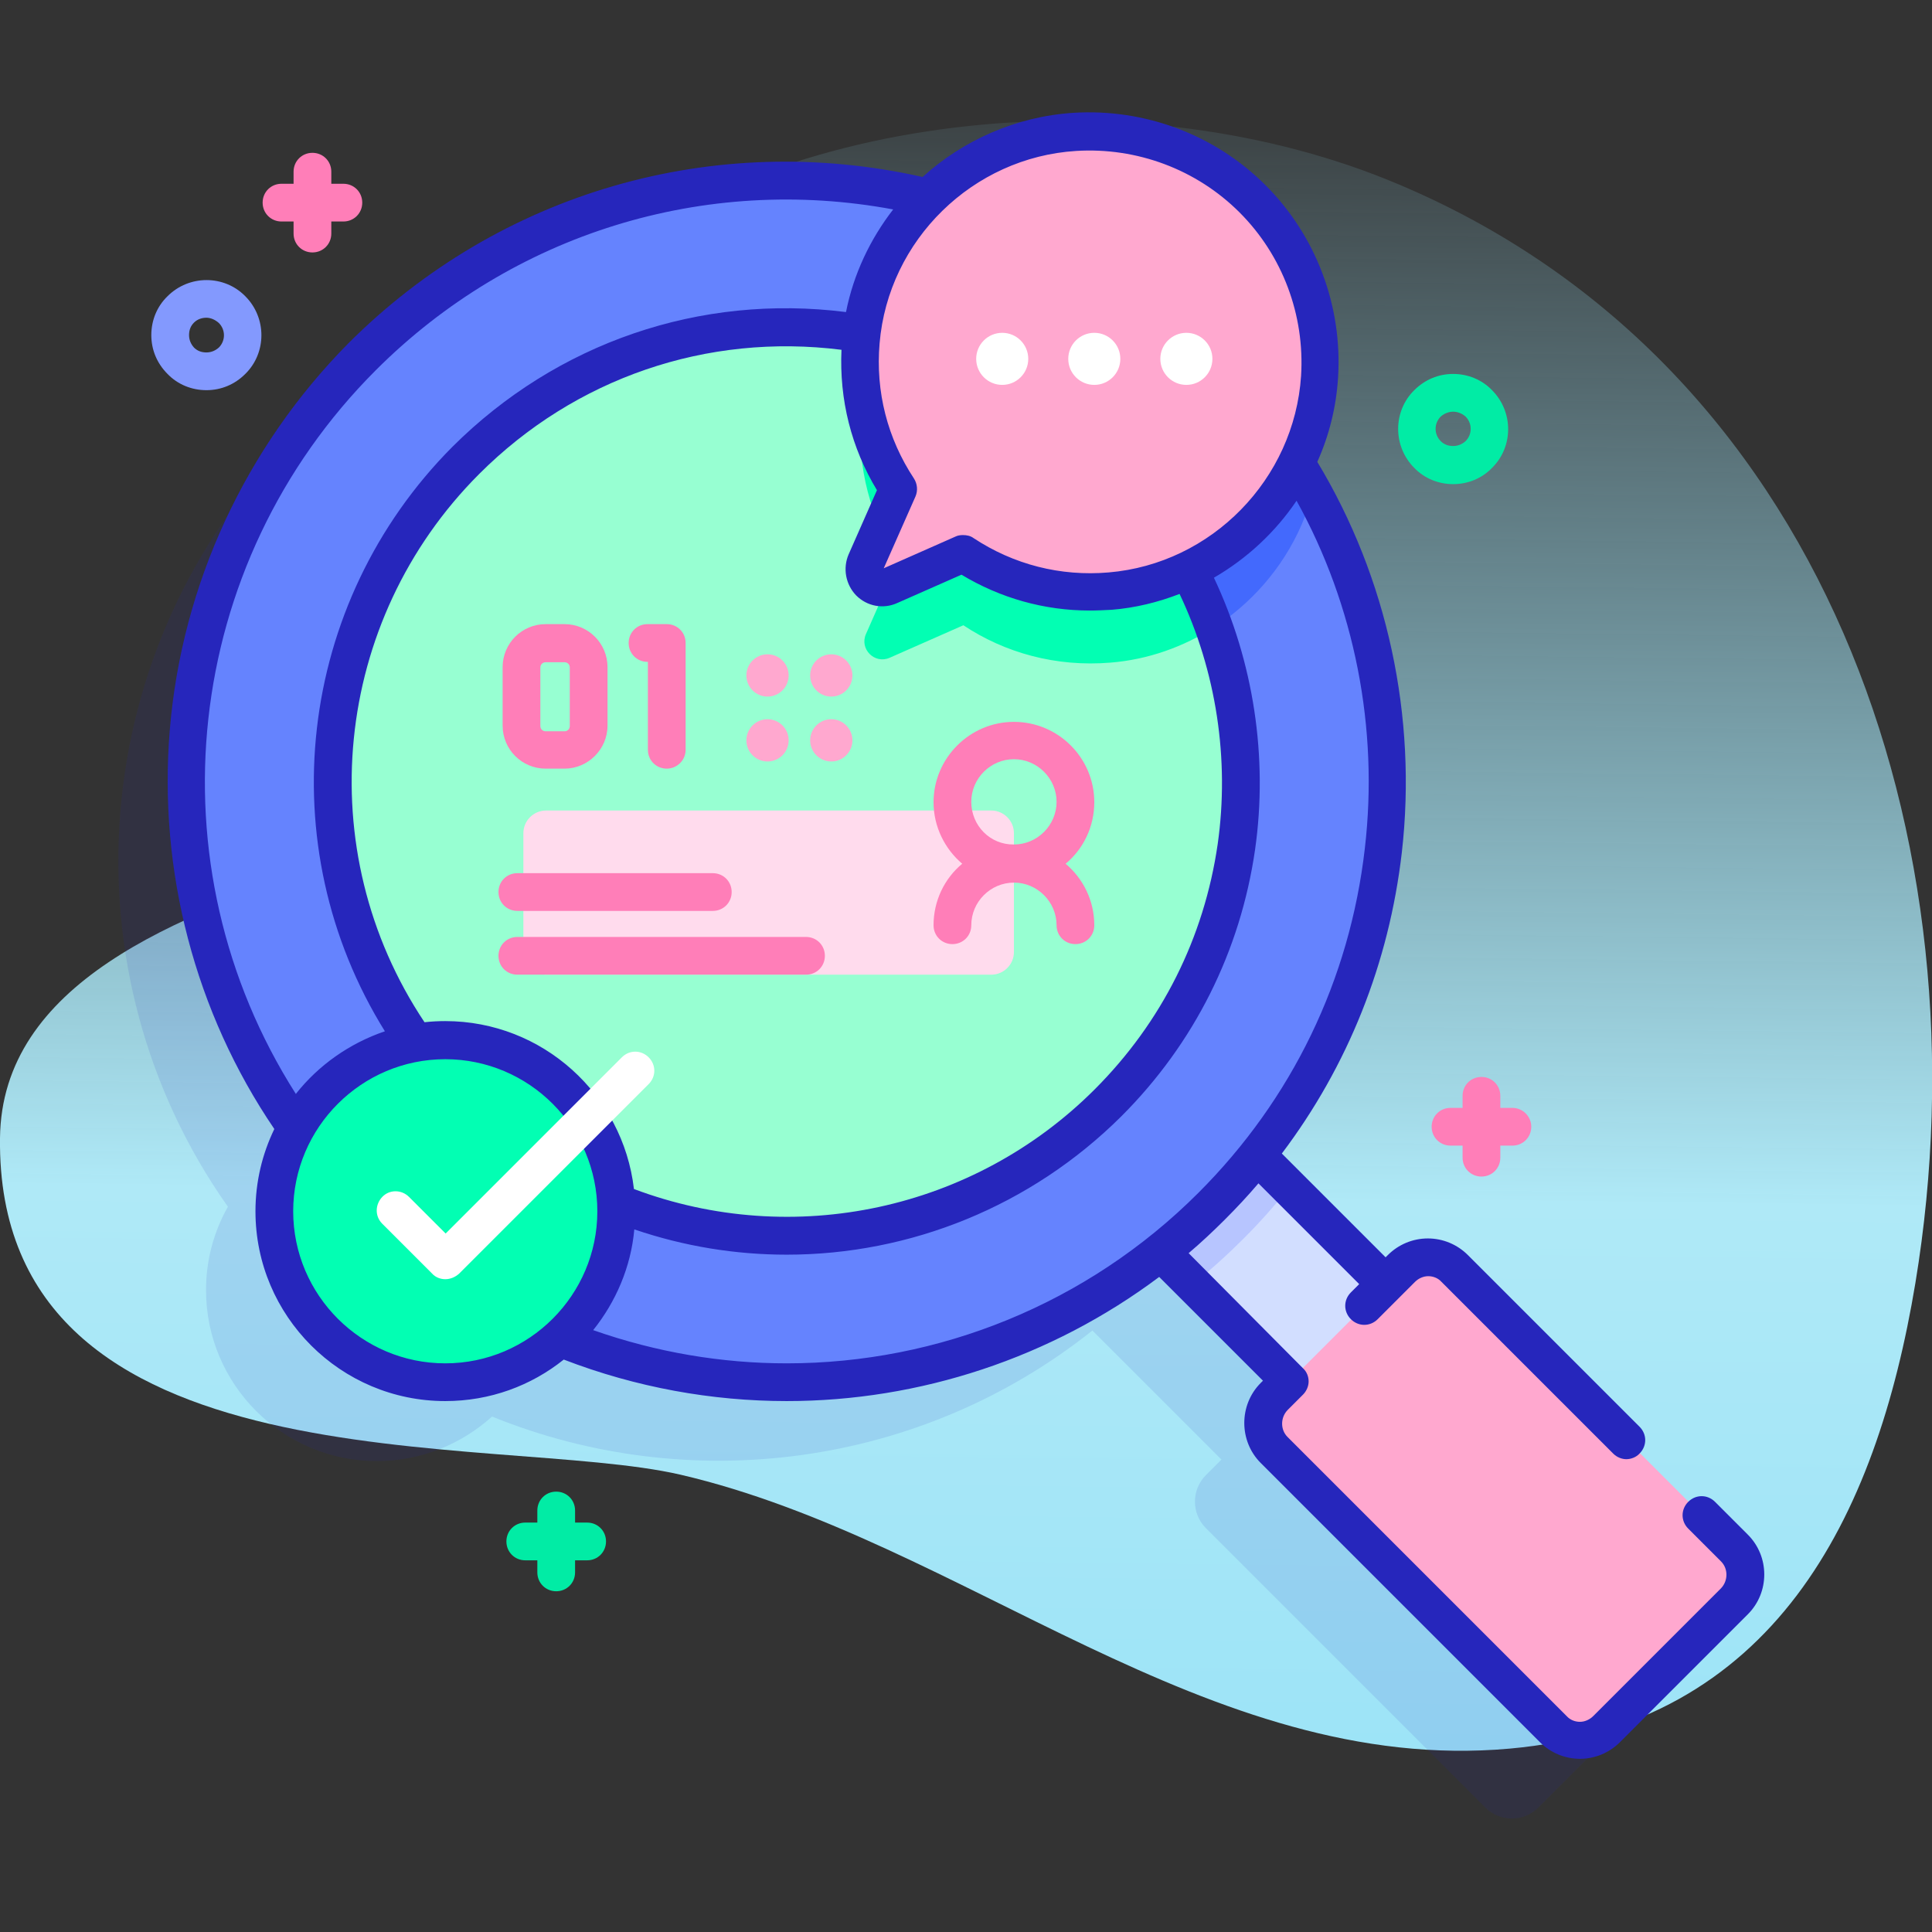
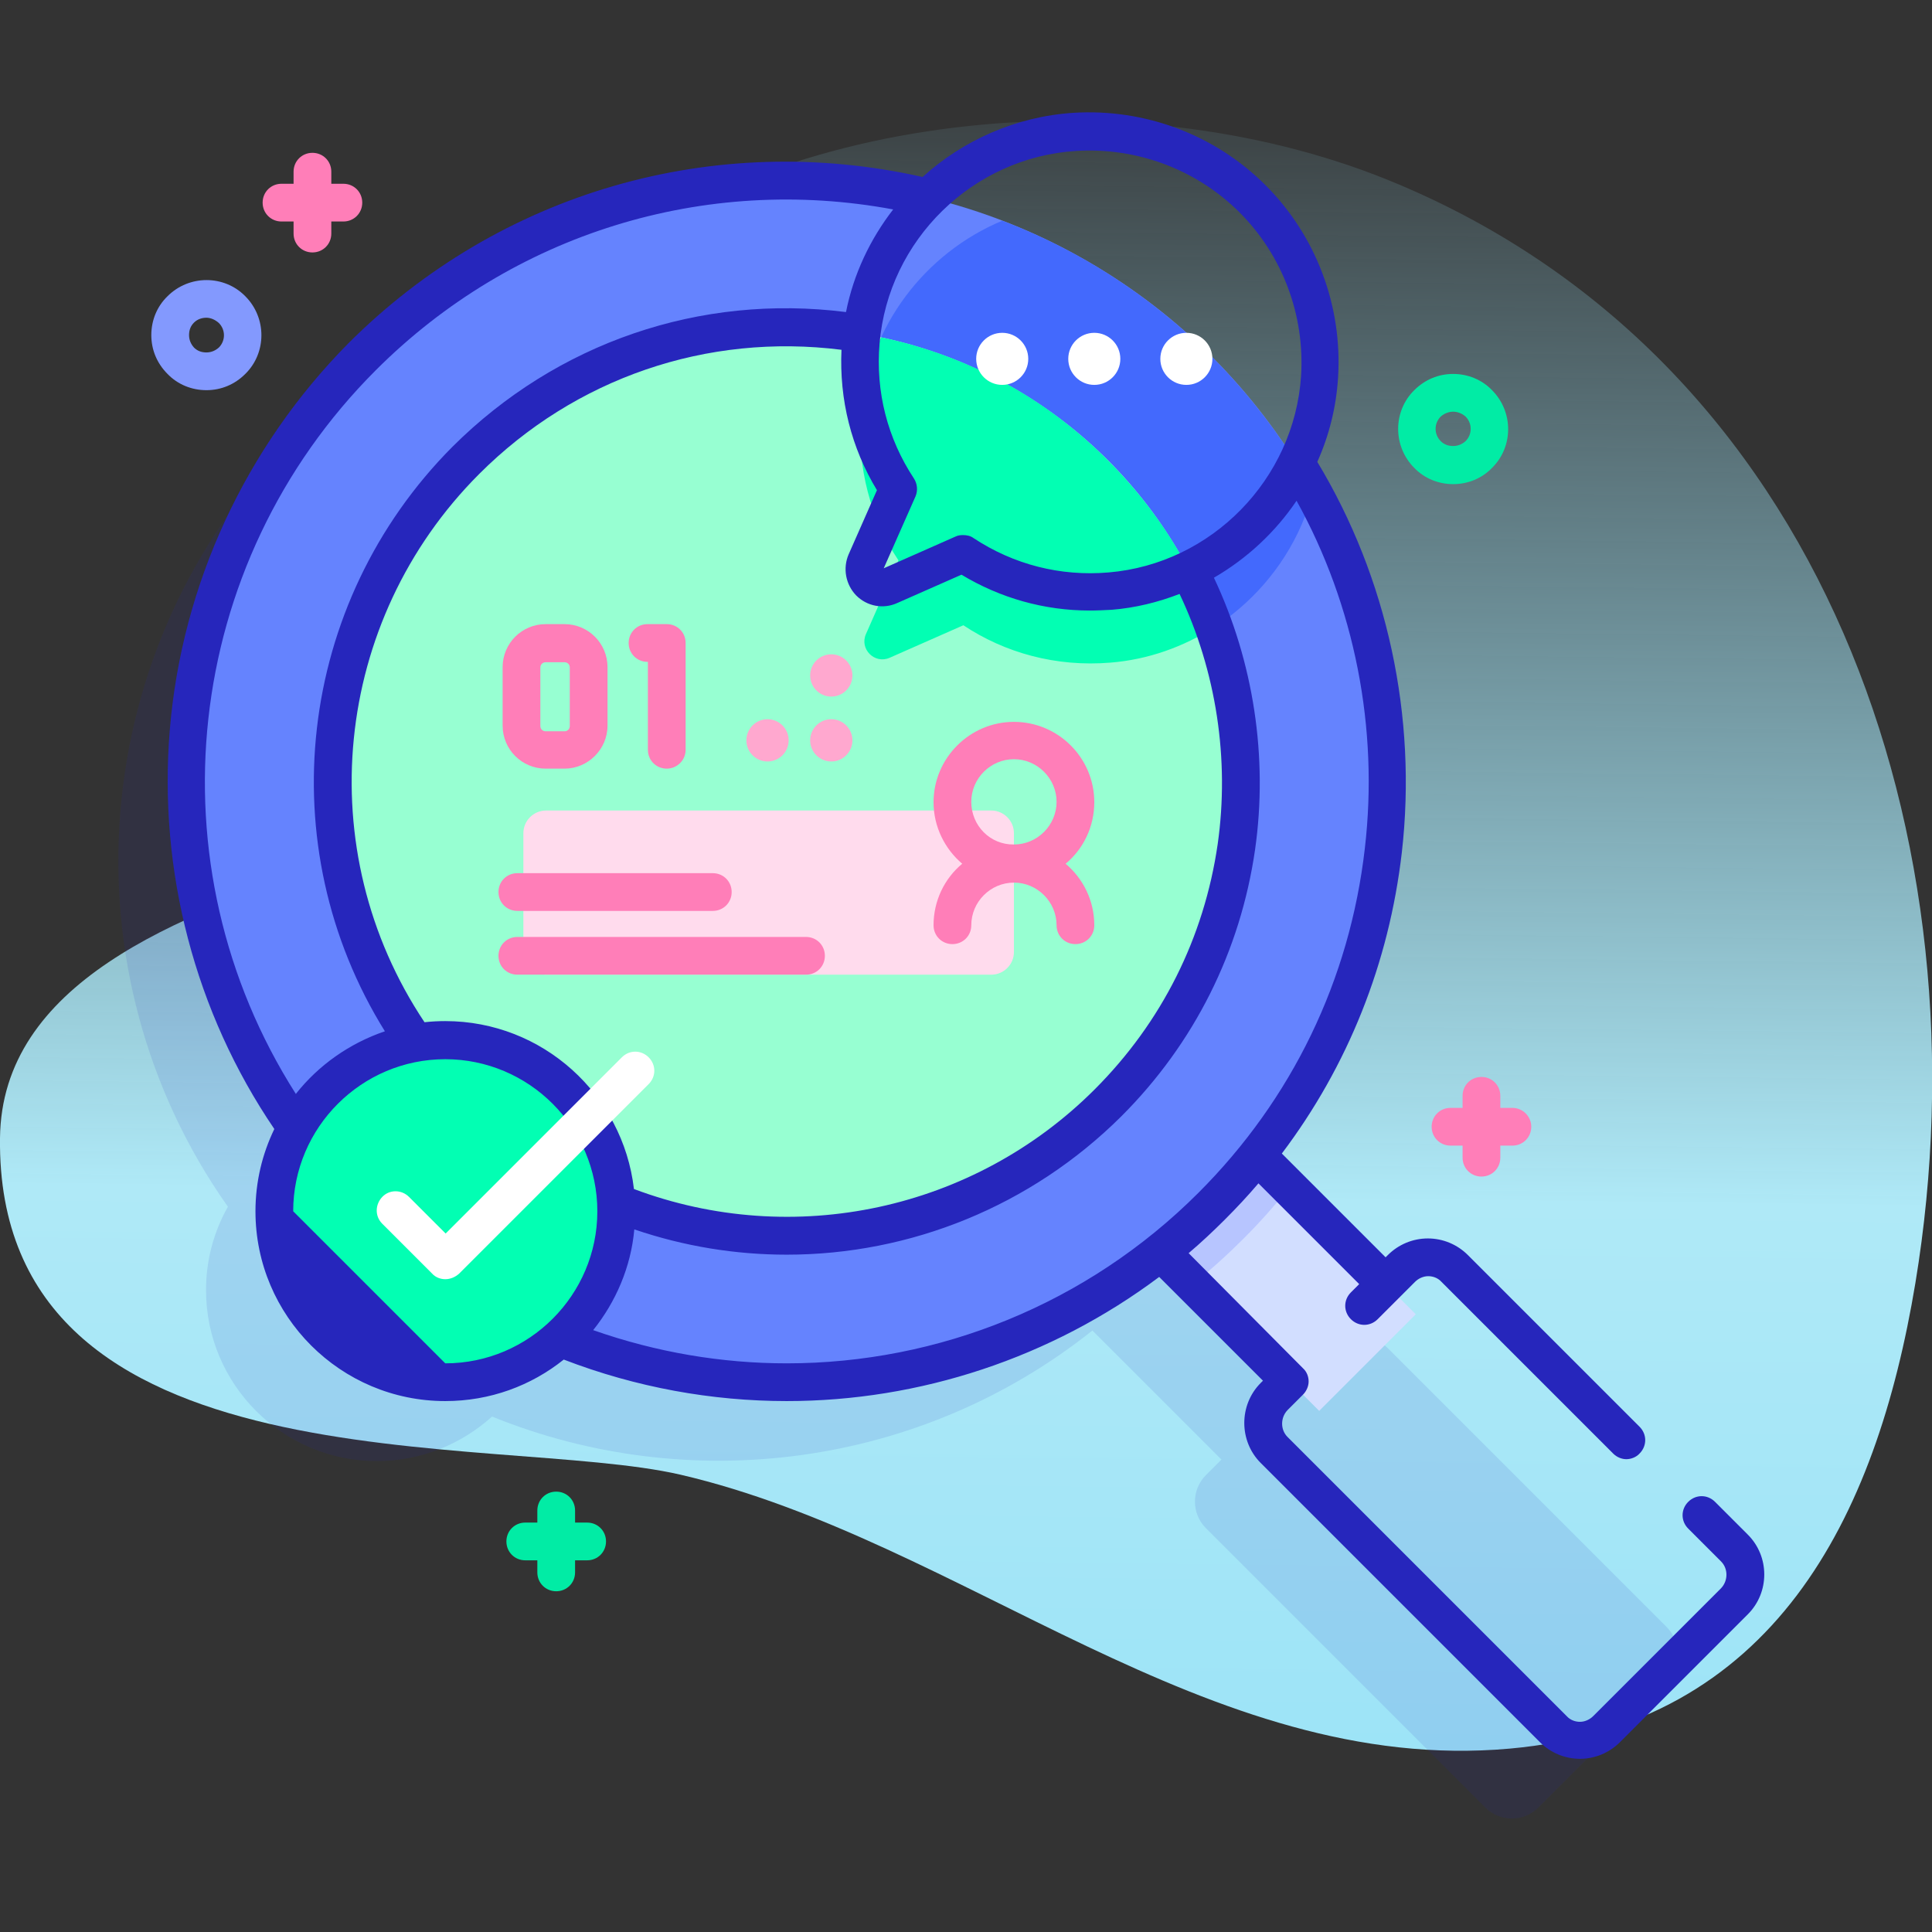
<svg xmlns="http://www.w3.org/2000/svg" version="1.1" id="Capa_1" x="0px" y="0px" viewBox="0 0 512 512" style="enable-background:new 0 0 512 512;" xml:space="preserve">
  <rect x="0" y="0" width="512" height="512" fill="#333333" stroke="none" />
  <style type="text/css">
	.st0{fill:url(#SVGID_1_);}
	.st1{opacity:0.11;fill:#2626BC;enable-background:new    ;}
	.st2{fill:#D2DEFF;}
	.st3{fill:#B7C5FF;}
	.st4{fill:#FFA8CF;}
	.st5{fill:#6583FE;}
	.st6{fill:#4369FD;}
	.st7{fill:#97FFD2;}
	.st8{fill:#02FFB3;}
	.st9{fill:#FFFFFF;}
	.st10{fill:#FFDBED;}
	.st11{fill:#FF7EB8;}
	.st12{fill:#8399FE;}
	.st13{fill:#01ECA5;}
	.st14{fill:#2626BC;}
</style>
  <linearGradient id="SVGID_1_" gradientUnits="userSpaceOnUse" x1="253.454" y1="2.791" x2="259.451" y2="510.594" gradientTransform="matrix(1 0 0 -1 0 513.276)">
    <stop offset="0" style="stop-color:#97E2F7" />
    <stop offset="0.381" style="stop-color:#AFE9F7" />
    <stop offset="1" style="stop-color:#97E2F7;stop-opacity:0" />
  </linearGradient>
  <path class="st0" d="M367.6,47.6c-68.8-27.8-164.5-18.6-217.9,29c-37.7,33.6-8.9,43.7,15.8,106.3C183.4,228.3,0.9,220,0,301.6  c-1.1,94.3,131.3,77.9,180.3,89.2c74.8,17.4,139.5,79.8,219.8,72.6c69.8-6.3,97.1-60.7,107.5-123.4C526.9,223.3,484,94.7,367.6,47.6  L367.6,47.6z" />
  <path class="st1" d="M441.7,431.2l-74-74c-3.9-3.9-10.2-3.9-14.1,0l-4.1,4.1l-34.2-34.2c49.8-62.5,45.8-153.7-12.1-211.6  C241,53.4,140.2,53.4,78,115.6c-55.6,55.6-61.5,142.1-17.6,204.2c-3.7,6.5-5.8,14.1-5.8,22.1c0,25,20.3,45.3,45.3,45.3  c11.7,0,22.4-4.5,30.5-11.8c52.2,21.2,113.4,13.6,159.1-22.8l34.2,34.2l-4.1,4.1c-3.9,3.9-3.9,10.2,0,14.1l74,74  c3.9,3.9,10.2,3.9,14.1,0l33.9-33.9C445.6,441.4,445.6,435.1,441.7,431.2L441.7,431.2z" />
  <path class="st2" d="M296.4,320.7l25.6-25.6l53.2,53.2l-25.6,25.6L296.4,320.7z" />
  <path class="st3" d="M322.1,295.1l19.6,19.6c-3.8,4.7-7.8,9.2-12.1,13.5s-8.8,8.4-13.5,12.1l-19.6-19.6L322.1,295.1z" />
-   <path class="st4" d="M459.7,424.3l-33.9,33.9c-3.9,3.9-10.2,3.9-14.1,0l-74-74c-3.9-3.9-3.9-10.2,0-14.1l33.9-33.9  c3.9-3.9,10.2-3.9,14.1,0l74,74C463.6,414.1,463.6,420.4,459.7,424.3z" />
  <circle class="st5" cx="208.6" cy="207.1" r="159.2" />
  <path class="st6" d="M348,130.2c-6.4,24.5-27.8,43.2-53.7,45.4c-14.5,1.2-28-2.6-39-9.9l-19.5,8.6c-4,1.8-8.1-2.3-6.3-6.3l8.6-19.5  c-7.3-11-11.1-24.5-9.9-39c1.9-23,17-42.5,37.4-51c20.3,7.7,39.2,19.8,55.6,36.1C331.9,105.4,340.9,117.4,348,130.2L348,130.2z" />
  <circle class="st7" cx="208.6" cy="207.1" r="120.3" />
  <path class="st8" d="M321.8,166.2c-8.1,5.2-17.5,8.6-27.5,9.4c-14.5,1.2-28-2.6-39-9.9l-19.5,8.6c-4,1.8-8.1-2.3-6.3-6.3l8.6-19.5  c-7.3-11-11.1-24.5-9.9-39c0.6-7.1,2.5-13.9,5.3-20.1c22.1,4.6,43.1,15.5,60.2,32.7C306.6,135,316,150.1,321.8,166.2L321.8,166.2z" />
-   <path class="st4" d="M349.8,99.9c2.4-36.9-28-67.3-64.9-64.9c-29.8,1.9-54.2,25.8-56.8,55.6c-1.2,14.5,2.6,28,9.9,39l-8.6,19.5  c-1.8,4,2.3,8.1,6.3,6.3l19.5-8.6c11,7.3,24.5,11.1,39,9.9C324,154.1,347.9,129.7,349.8,99.9L349.8,99.9z" />
  <circle class="st9" cx="265.6" cy="95.1" r="6.9" />
  <circle class="st9" cx="290" cy="95.1" r="6.9" />
  <circle class="st9" cx="314.4" cy="95.1" r="6.9" />
  <circle class="st8" cx="118" cy="321" r="45.3" />
  <path class="st10" d="M144.7,258.3h118c3.3,0,6-2.7,6-6v-31.5c0-3.3-2.7-6-6-6h-118c-3.3,0-6,2.7-6,6v31.5  C138.7,255.6,141.4,258.3,144.7,258.3L144.7,258.3z" />
  <path class="st11" d="M188.9,241.4h-51.8c-2.8,0-5-2.2-5-5s2.2-5,5-5h51.8c2.8,0,5,2.2,5,5S191.7,241.4,188.9,241.4z" />
  <path class="st11" d="M213.6,258.3h-76.5c-2.8,0-5-2.2-5-5c0-2.8,2.2-5,5-5h76.5c2.8,0,5,2.2,5,5  C218.6,256.1,216.4,258.3,213.6,258.3z" />
  <g>
-     <circle class="st4" cx="203.4" cy="179" r="5.6" />
    <circle class="st4" cx="220.3" cy="179" r="5.6" />
    <circle class="st4" cx="203.4" cy="196.2" r="5.6" />
    <circle class="st4" cx="220.3" cy="196.2" r="5.6" />
  </g>
  <path class="st12" d="M54.7,103.4c-3.9,0-7.6-1.5-10.3-4.3c-2.8-2.8-4.3-6.4-4.3-10.3s1.5-7.6,4.3-10.3c5.7-5.7,15-5.7,20.6,0  c5.7,5.7,5.7,15,0,20.6C62.2,101.9,58.6,103.4,54.7,103.4z M54.7,84.2c-1.2,0-2.4,0.4-3.3,1.3c-0.9,0.9-1.3,2-1.3,3.3  s0.5,2.4,1.3,3.3c0.9,0.9,2,1.3,3.3,1.3s2.4-0.5,3.3-1.3c1.8-1.8,1.8-4.7,0-6.5C57,84.7,55.8,84.2,54.7,84.2z" />
  <path class="st13" d="M385.1,128.3c-3.9,0-7.6-1.5-10.3-4.3c-5.7-5.7-5.7-15,0-20.6c2.8-2.8,6.4-4.3,10.3-4.3s7.6,1.5,10.3,4.3  c5.7,5.7,5.7,15,0,20.6h0c0,0,0,0,0,0C392.7,126.8,389,128.3,385.1,128.3z M385.1,109.1c-1.2,0-2.4,0.5-3.3,1.3  c-1.8,1.8-1.8,4.7,0,6.5c0.9,0.9,2,1.3,3.3,1.3s2.4-0.5,3.3-1.3h0c1.8-1.8,1.8-4.7,0-6.5C387.5,109.6,386.3,109.1,385.1,109.1  L385.1,109.1z" />
  <path class="st11" d="M91,48.7h-3.2v-3.2c0-2.8-2.2-5-5-5s-5,2.2-5,5v3.2h-3.2c-2.8,0-5,2.2-5,5s2.2,5,5,5h3.2v3.2c0,2.8,2.2,5,5,5  s5-2.2,5-5v-3.2H91c2.8,0,5-2.2,5-5S93.8,48.7,91,48.7z" />
  <path class="st11" d="M400.8,293.6h-3.2v-3.2c0-2.8-2.2-5-5-5s-5,2.2-5,5v3.2h-3.2c-2.8,0-5,2.2-5,5s2.2,5,5,5h3.2v3.2  c0,2.8,2.2,5,5,5s5-2.2,5-5v-3.2h3.2c2.8,0,5-2.2,5-5S403.5,293.6,400.8,293.6z" />
  <path class="st13" d="M155.6,403.5h-3.2v-3.2c0-2.8-2.2-5-5-5s-5,2.2-5,5v3.2h-3.2c-2.8,0-5,2.2-5,5s2.2,5,5,5h3.2v3.2  c0,2.8,2.2,5,5,5s5-2.2,5-5v-3.2h3.2c2.8,0,5-2.2,5-5S158.4,403.5,155.6,403.5z" />
-   <path class="st14" d="M463.2,406.7l-8.7-8.7c-2-2-5.1-2-7.1,0c-2,2-2,5.1,0,7.1l8.7,8.7c1.9,1.9,1.9,5.1,0,7.1l-33.9,33.9  c-0.9,0.9-2.2,1.5-3.5,1.5c-1.3,0-2.6-0.5-3.5-1.5l-74-74c-1.9-1.9-1.9-5.1,0-7.1l4.1-4.1c0.9-0.9,1.5-2.2,1.5-3.5s-0.5-2.6-1.5-3.5  L315,332.1c3.3-2.8,6.5-5.8,9.6-8.9c3.1-3.1,6.1-6.3,8.9-9.6l26.7,26.7l-2.2,2.2c-2,2-2,5.1,0,7.1c2,2,5.1,2,7.1,0l9.9-9.9  c0.9-0.9,2.2-1.5,3.5-1.5c1.3,0,2.6,0.5,3.5,1.5l45.5,45.5c1,1,2.3,1.5,3.5,1.5s2.6-0.5,3.5-1.5c2-2,2-5.1,0-7.1l-45.5-45.5  c-2.8-2.8-6.6-4.4-10.6-4.4c-4,0-7.8,1.6-10.6,4.4l-0.6,0.6l-27.5-27.5c17.5-23.2,28.4-50.4,31.8-79.8c4.1-35.9-3.8-72.7-22.4-103.5  c3.1-6.9,5-14.4,5.5-22.3c1.2-19-5.8-37.6-19.2-51c-13.4-13.4-32-20.4-51-19.2c-15.2,1-29.2,7.3-39.9,17  c-55.3-12.4-112.1,4-152.2,44.1C65.1,118.5,48.2,154.8,45,193.4c-3.1,37.4,6.7,74.9,27.7,105.8c-3.2,6.6-5,14-5,21.8  c0,27.8,22.6,50.3,50.3,50.3c11.9,0,22.8-4.1,31.4-11c19.2,7.4,39.3,11,59.1,11c35.2,0,70-11.4,98.7-32.9l27.5,27.5l-0.6,0.6  c-5.8,5.8-5.8,15.4,0,21.2l74,74c2.8,2.8,6.6,4.4,10.6,4.4c4,0,7.8-1.6,10.6-4.4l33.9-33.9C469,422,469,412.5,463.2,406.7  L463.2,406.7z M285.2,40c16.1-1,31.9,4.9,43.3,16.3c11.4,11.4,17.3,27.2,16.3,43.3c-1.8,27.4-23.7,49.8-51,52.1  c-12.8,1.1-25.2-2.1-35.8-9.1c-0.8-0.6-1.8-0.8-2.8-0.8c-0.7,0-1.4,0.1-2,0.4l-19,8.4l8.4-19c0.7-1.6,0.5-3.4-0.4-4.8  c-7-10.6-10.2-23-9.1-35.8C235.4,63.6,257.8,41.7,285.2,40L285.2,40z M168,315.1c-2.9-25-24.2-44.5-50-44.5c-1.9,0-3.7,0.1-5.5,0.3  C82.1,225.4,88.1,164.5,127,125.6c25.4-25.4,60.3-37.4,96-32.9c-0.6,13.2,2.6,26,9.4,37.2l-7.5,17c-1.6,3.7-0.8,8,2,10.9  c2.9,2.9,7.2,3.7,10.9,2l17-7.5c10.3,6.2,21.9,9.5,34,9.5c1.9,0,3.9-0.1,5.8-0.2c6.3-0.5,12.3-2,18-4.2  c9.7,20.4,13.3,43.8,10.1,66.3c-3.6,24.8-14.8,47.2-32.6,65C258.1,320.7,210.3,331,168,315.1L168,315.1z M99.6,98.1  c36.2-36.2,87.1-51.9,137.1-42.6c-6.1,7.9-10.5,17.1-12.5,27.2c-38.7-4.9-76.6,8.1-104.3,35.7C78.6,159.9,71.4,224.1,102,273.3  c-9.4,3.2-17.6,9-23.6,16.6C39.7,229.2,48.2,149.5,99.6,98.1z M77.7,321c0-22.2,18.1-40.3,40.3-40.3s40.3,18.1,40.3,40.3  s-18.1,40.3-40.3,40.3S77.7,343.2,77.7,321z M157.2,352.5c6-7.5,10-16.7,10.9-26.7c13.2,4.5,26.8,6.7,40.4,6.7  c32.7,0,64.7-12.8,88.7-36.7c19.3-19.3,31.5-43.7,35.4-70.6c3.5-24.5-0.4-49.9-10.9-72.1c8.8-5.1,16.3-12.1,21.9-20.4  c15.4,27.8,21.8,60.3,18.1,92.1c-4,34.9-19.3,66.5-44.1,91.3c-29.5,29.5-68.9,45.2-109.1,45.2C191.3,361.3,174,358.4,157.2,352.5  L157.2,352.5z" />
+   <path class="st14" d="M463.2,406.7l-8.7-8.7c-2-2-5.1-2-7.1,0c-2,2-2,5.1,0,7.1l8.7,8.7c1.9,1.9,1.9,5.1,0,7.1l-33.9,33.9  c-0.9,0.9-2.2,1.5-3.5,1.5c-1.3,0-2.6-0.5-3.5-1.5l-74-74c-1.9-1.9-1.9-5.1,0-7.1l4.1-4.1c0.9-0.9,1.5-2.2,1.5-3.5s-0.5-2.6-1.5-3.5  L315,332.1c3.3-2.8,6.5-5.8,9.6-8.9c3.1-3.1,6.1-6.3,8.9-9.6l26.7,26.7l-2.2,2.2c-2,2-2,5.1,0,7.1c2,2,5.1,2,7.1,0l9.9-9.9  c0.9-0.9,2.2-1.5,3.5-1.5c1.3,0,2.6,0.5,3.5,1.5l45.5,45.5c1,1,2.3,1.5,3.5,1.5s2.6-0.5,3.5-1.5c2-2,2-5.1,0-7.1l-45.5-45.5  c-2.8-2.8-6.6-4.4-10.6-4.4c-4,0-7.8,1.6-10.6,4.4l-0.6,0.6l-27.5-27.5c17.5-23.2,28.4-50.4,31.8-79.8c4.1-35.9-3.8-72.7-22.4-103.5  c3.1-6.9,5-14.4,5.5-22.3c1.2-19-5.8-37.6-19.2-51c-13.4-13.4-32-20.4-51-19.2c-15.2,1-29.2,7.3-39.9,17  c-55.3-12.4-112.1,4-152.2,44.1C65.1,118.5,48.2,154.8,45,193.4c-3.1,37.4,6.7,74.9,27.7,105.8c-3.2,6.6-5,14-5,21.8  c0,27.8,22.6,50.3,50.3,50.3c11.9,0,22.8-4.1,31.4-11c19.2,7.4,39.3,11,59.1,11c35.2,0,70-11.4,98.7-32.9l27.5,27.5l-0.6,0.6  c-5.8,5.8-5.8,15.4,0,21.2l74,74c2.8,2.8,6.6,4.4,10.6,4.4c4,0,7.8-1.6,10.6-4.4l33.9-33.9C469,422,469,412.5,463.2,406.7  L463.2,406.7z M285.2,40c16.1-1,31.9,4.9,43.3,16.3c11.4,11.4,17.3,27.2,16.3,43.3c-1.8,27.4-23.7,49.8-51,52.1  c-12.8,1.1-25.2-2.1-35.8-9.1c-0.8-0.6-1.8-0.8-2.8-0.8c-0.7,0-1.4,0.1-2,0.4l-19,8.4l8.4-19c0.7-1.6,0.5-3.4-0.4-4.8  c-7-10.6-10.2-23-9.1-35.8C235.4,63.6,257.8,41.7,285.2,40L285.2,40z M168,315.1c-2.9-25-24.2-44.5-50-44.5c-1.9,0-3.7,0.1-5.5,0.3  C82.1,225.4,88.1,164.5,127,125.6c25.4-25.4,60.3-37.4,96-32.9c-0.6,13.2,2.6,26,9.4,37.2l-7.5,17c-1.6,3.7-0.8,8,2,10.9  c2.9,2.9,7.2,3.7,10.9,2l17-7.5c10.3,6.2,21.9,9.5,34,9.5c1.9,0,3.9-0.1,5.8-0.2c6.3-0.5,12.3-2,18-4.2  c9.7,20.4,13.3,43.8,10.1,66.3c-3.6,24.8-14.8,47.2-32.6,65C258.1,320.7,210.3,331,168,315.1L168,315.1z M99.6,98.1  c36.2-36.2,87.1-51.9,137.1-42.6c-6.1,7.9-10.5,17.1-12.5,27.2c-38.7-4.9-76.6,8.1-104.3,35.7C78.6,159.9,71.4,224.1,102,273.3  c-9.4,3.2-17.6,9-23.6,16.6C39.7,229.2,48.2,149.5,99.6,98.1z M77.7,321c0-22.2,18.1-40.3,40.3-40.3s40.3,18.1,40.3,40.3  s-18.1,40.3-40.3,40.3z M157.2,352.5c6-7.5,10-16.7,10.9-26.7c13.2,4.5,26.8,6.7,40.4,6.7  c32.7,0,64.7-12.8,88.7-36.7c19.3-19.3,31.5-43.7,35.4-70.6c3.5-24.5-0.4-49.9-10.9-72.1c8.8-5.1,16.3-12.1,21.9-20.4  c15.4,27.8,21.8,60.3,18.1,92.1c-4,34.9-19.3,66.5-44.1,91.3c-29.5,29.5-68.9,45.2-109.1,45.2C191.3,361.3,174,358.4,157.2,352.5  L157.2,352.5z" />
  <path class="st9" d="M118,339c-1.3,0-2.6-0.5-3.5-1.5l-13.2-13.2c-2-2-1.9-5.1,0-7.1s5.1-2,7.1,0l9.7,9.7l46.7-46.7c2-2,5.1-2,7.1,0  c2,2,2,5.1,0,7.1l-50.2,50.2C120.6,338.5,119.3,339,118,339L118,339z" />
  <path class="st11" d="M282.4,228.9c4.7-3.9,7.6-9.8,7.6-16.3c0-11.8-9.6-21.3-21.3-21.3s-21.3,9.6-21.3,21.3c0,6.5,3,12.4,7.6,16.3  c-4.7,3.9-7.6,9.8-7.6,16.3c0,2.8,2.2,5,5,5s5-2.2,5-5c0-6.2,5.1-11.3,11.3-11.3s11.3,5.1,11.3,11.3c0,2.8,2.2,5,5,5s5-2.2,5-5  C290,238.6,287,232.8,282.4,228.9z M257.4,212.5c0-6.2,5.1-11.3,11.3-11.3s11.3,5.1,11.3,11.3s-5.1,11.3-11.3,11.3  C262.4,223.9,257.4,218.8,257.4,212.5z" />
  <path class="st11" d="M149.6,203.7h-5c-6.3,0-11.4-5.1-11.4-11.4v-15.5c0-6.3,5.1-11.4,11.4-11.4h5c6.3,0,11.4,5.1,11.4,11.4v15.5  C161,198.6,155.8,203.7,149.6,203.7L149.6,203.7z M144.6,175.5c-0.8,0-1.4,0.6-1.4,1.4v15.5c0,0.8,0.6,1.4,1.4,1.4h5  c0.8,0,1.4-0.6,1.4-1.4v-15.5c0-0.8-0.6-1.4-1.4-1.4H144.6z" />
  <path class="st11" d="M176.7,203.7c-2.8,0-5-2.2-5-5v-23.3h-0.1c-2.8,0-5-2.2-5-5s2.2-5,5-5h5.1c2.8,0,5,2.2,5,5v28.3  C181.7,201.5,179.4,203.7,176.7,203.7z" />
</svg>